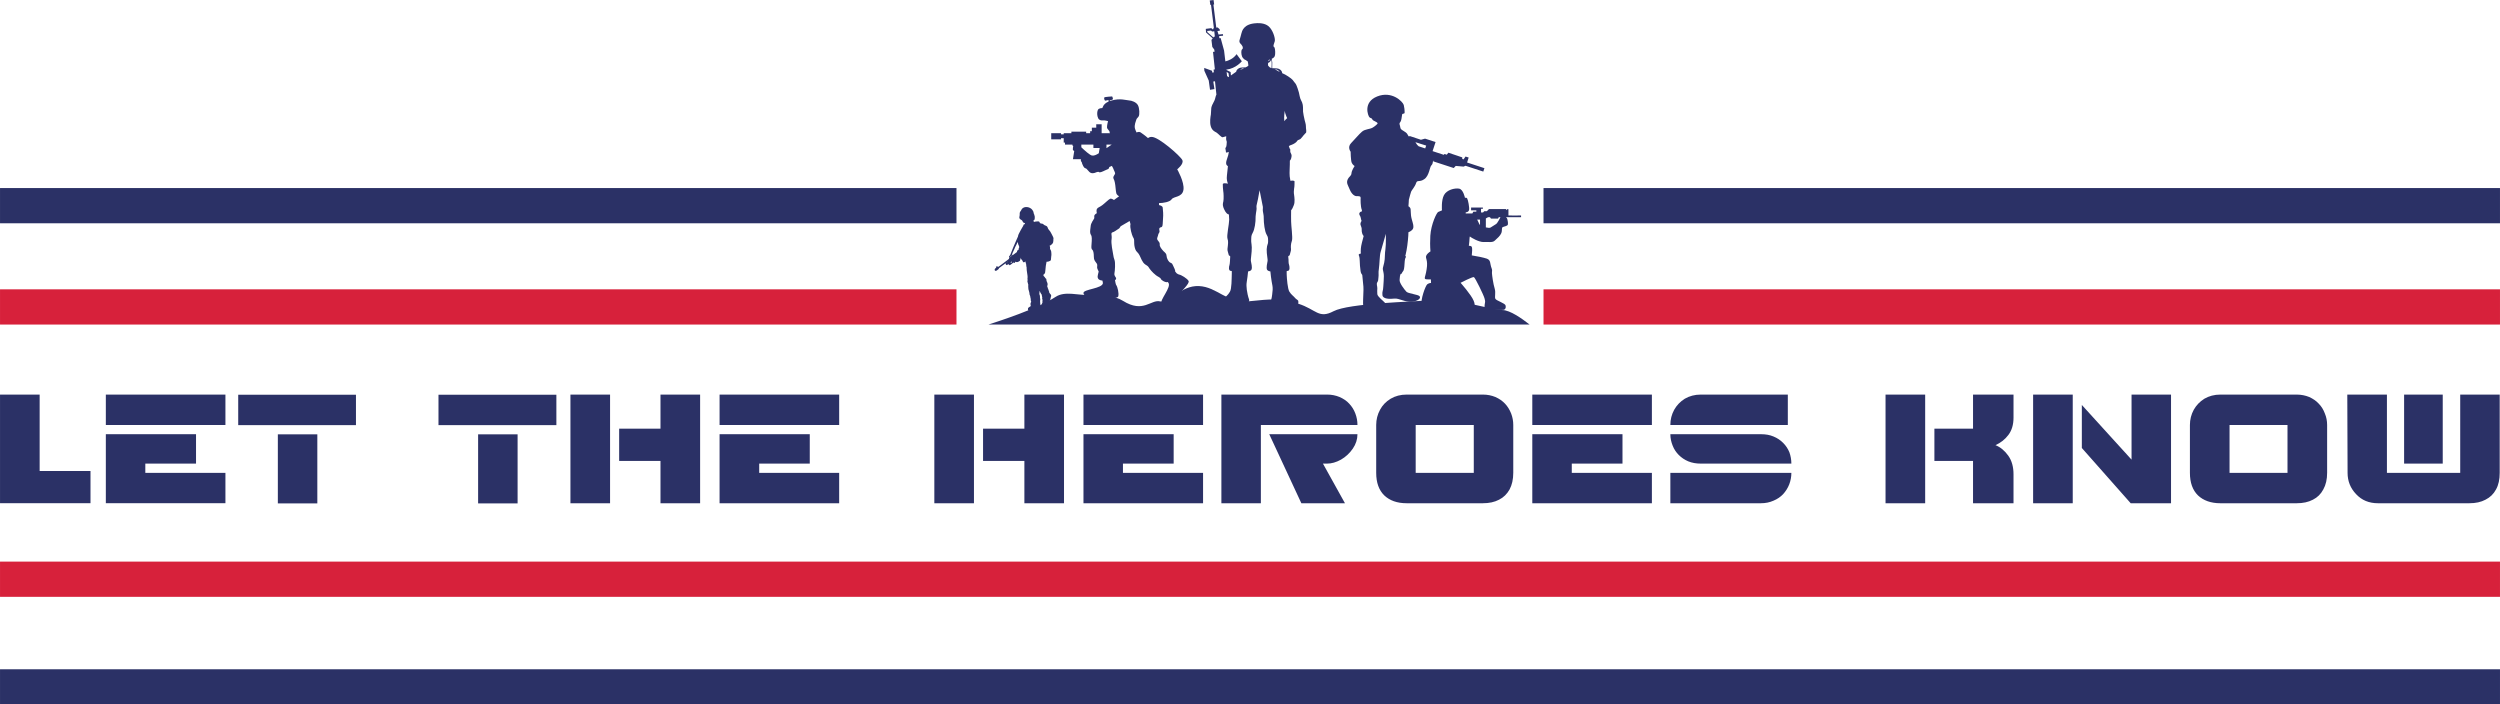
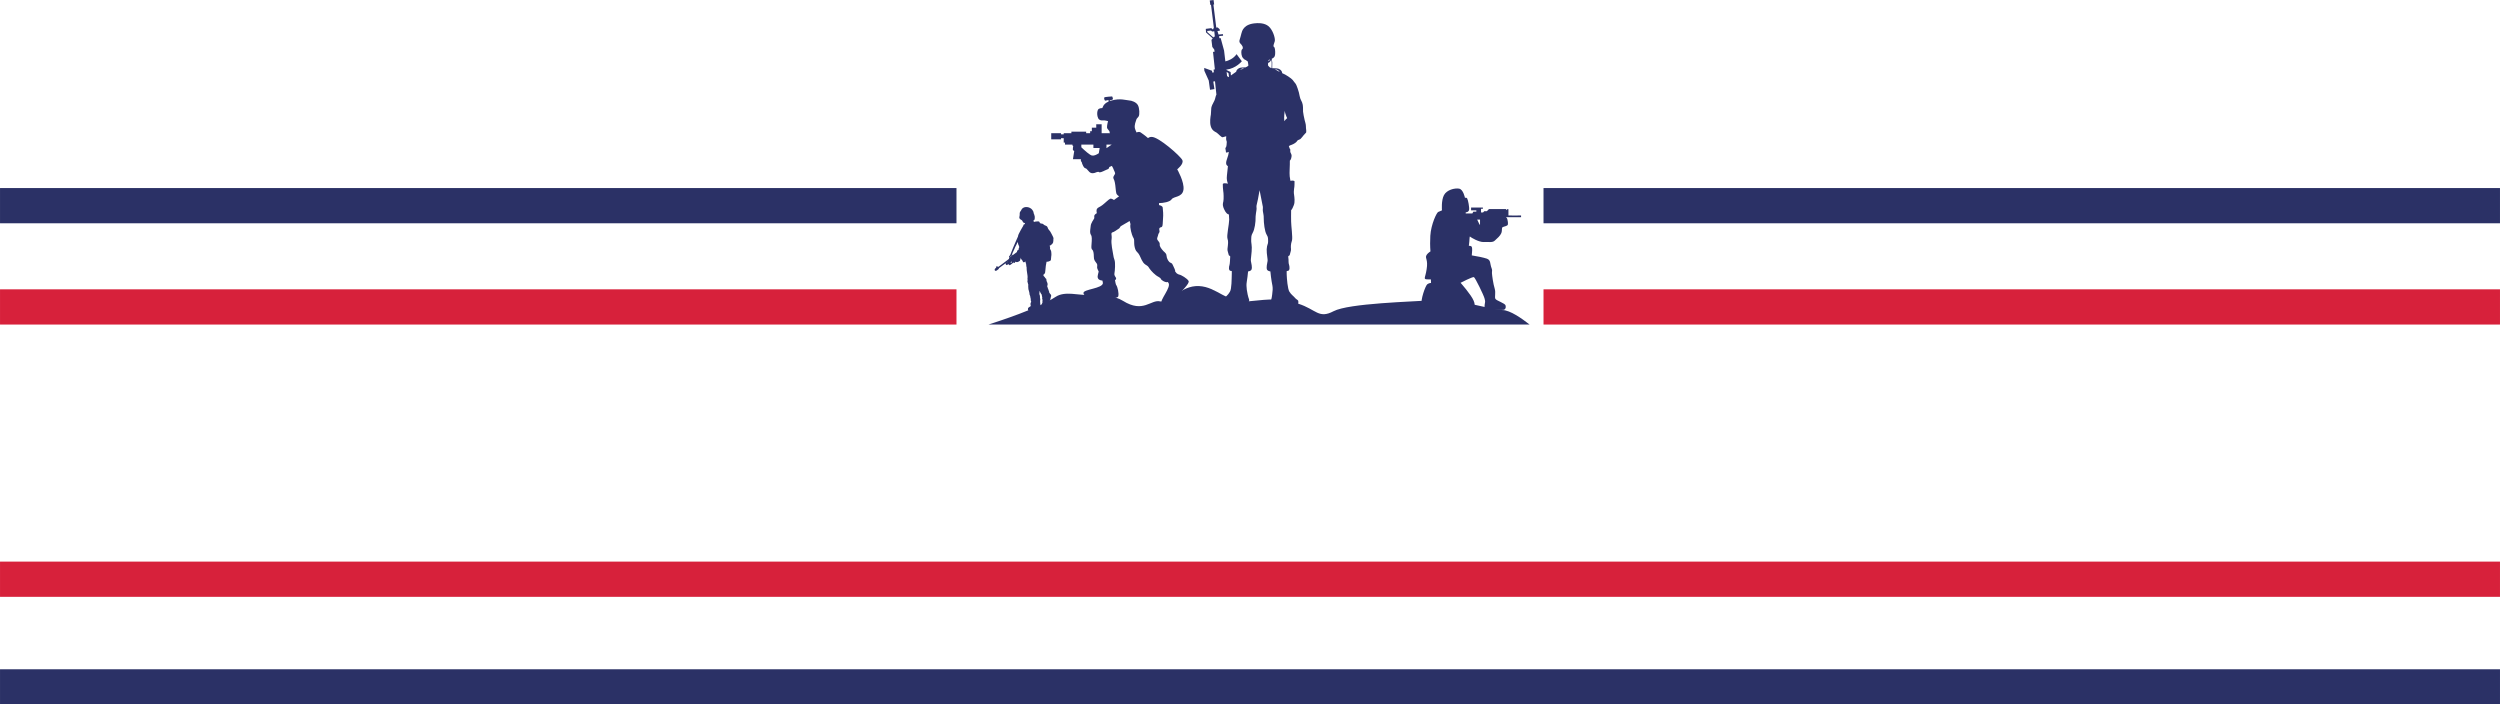
<svg xmlns="http://www.w3.org/2000/svg" xml:space="preserve" width="177.07mm" height="49.898mm" version="1.1" style="shape-rendering:geometricPrecision; text-rendering:geometricPrecision; image-rendering:optimizeQuality; fill-rule:evenodd; clip-rule:evenodd" viewBox="0 0 17601 4960">
  <defs>
    <style type="text/css">
   
    .fil4 {fill:#D7213B}
    .fil1 {fill:#2B3166}
    .fil2 {fill:#2B3166}
    .fil3 {fill:#2B3166}
    .fil0 {fill:#2B3166;fill-rule:nonzero}
   
  </style>
  </defs>
  <g id="Слой_x0020_1">
    <g id="_1902421875632">
      <path class="fil0" d="M7016 1879c0,0 0,0 0,0 0,0 0,0 1,1 0,0 0,0 0,0 0,0 0,0 0,0 0,0 0,0 1,0 0,0 0,0 0,0 0,0 0,0 0,0 0,0 0,0 0,0 0,0 0,0 0,0 0,-1 0,-1 -1,-2 0,0 0,0 0,0 0,0 0,0 0,0 0,0 0,0 0,0 0,0 0,0 0,0 0,0 0,0 -1,0 0,0 0,0 0,0 0,1 0,1 0,1zm75 -33c0,0 0,0 0,0 0,0 1,-1 2,-1 0,-1 0,-1 0,-2 1,-1 2,-2 3,-3 2,-1 4,-3 6,-4 -2,1 -3,2 -5,3 -2,2 -5,4 -8,7 0,0 1,0 2,0zm19 -35c5,-3 9,-7 13,-10 0,0 0,0 0,-1 0,0 0,-1 0,-2 -1,1 -2,2 -3,2 -3,3 -6,6 -9,9 0,0 -1,0 -1,1 0,0 0,0 0,1zm8 40c2,-2 5,-5 7,-6 0,0 0,0 0,0 -2,-1 -3,-2 -4,-4 -2,2 -4,4 -7,6 2,1 3,2 4,4zm10 -53c10,-8 21,-15 31,-23 1,-1 2,-1 2,-2 0,-1 -1,-2 -1,-3 -1,-3 2,-6 4,-7 3,-2 6,-3 8,-7 -1,-4 0,-8 2,-12 1,-1 1,-2 2,-3 0,-2 0,-3 -1,-4 0,-2 0,-4 -1,-6 -5,-6 -6,-15 -8,-22 0,-2 -1,-4 -1,-6 -5,12 -11,23 -17,35 -5,13 -11,25 -17,38 -2,4 -4,9 -6,14 1,2 3,5 3,8zm-125 101l0 0c0,-2 1,-4 1,-5 0,-1 2,-3 3,-4 3,-2 5,-4 7,-6 -1,-2 -1,-4 -1,-5 0,-1 0,-1 0,-2 0,0 0,0 0,0 0,0 1,-1 1,0 1,-1 3,-4 5,-1 0,0 0,0 1,1 0,0 0,0 0,0 3,-1 3,-1 6,0 0,0 1,1 1,1 0,0 1,0 1,0 0,0 1,1 1,1 20,-15 43,-32 64,-48 2,-1 3,-2 5,-4 2,-1 3,-2 5,-4 1,0 1,-1 2,-2 0,0 0,0 0,0 -1,-1 -2,-3 -2,-4 1,-1 3,-3 4,-4 -1,-1 -2,-2 -2,-4 -1,0 -2,-2 -1,-4 2,-3 5,-6 8,-9 14,-38 27,-67 43,-104 4,-9 8,-18 12,-27 0,-3 1,-7 2,-10 2,-4 3,-7 5,-11 8,-15 15,-30 24,-44 2,-3 4,-6 6,-10 0,-2 1,-5 2,-7 1,-3 5,-5 10,-5 -1,-2 1,-4 0,-6 -1,-1 -3,-2 -3,-2 -4,-1 -8,-2 -10,-5 -2,-2 -3,-6 -5,-10 -4,-7 -16,-9 -20,-17 -2,-3 -2,-8 -1,-12 0,-4 2,-8 2,-12 0,-4 0,-8 0,-11 0,-4 1,-8 3,-12 6,-6 8,-13 12,-19 6,-8 16,-13 26,-14 12,-1 23,1 33,7 10,5 17,14 22,25 1,1 2,3 2,4 0,1 0,2 -1,2 0,2 1,3 1,4 3,8 7,16 8,25 0,3 0,7 0,11 0,5 -1,11 -5,14 -1,1 -3,2 -4,3 -1,1 -2,3 0,5 2,1 3,2 5,3 1,1 4,2 5,1 1,-1 1,-1 2,-1 0,-1 0,-1 1,-1l14 -1c4,0 9,-1 13,1 0,1 1,1 1,1 0,1 0,1 0,2 0,1 2,3 3,4 2,2 4,4 7,7 6,-1 12,0 17,4 4,2 6,5 9,7 6,4 14,4 19,10 3,3 4,8 6,13 2,4 5,9 9,13 3,3 5,6 7,9 3,6 7,12 10,18 4,7 8,15 11,22 1,3 2,6 2,9 0,3 0,5 -1,8 0,2 0,5 0,8 0,8 -2,15 -7,21 -6,7 -13,12 -20,15 3,2 4,7 4,11 -1,4 -1,8 0,12 1,2 2,4 4,5 4,8 5,17 5,25 1,5 0,9 0,14 0,2 0,4 -1,7l-2 22c0,2 0,4 -2,6 -1,2 -4,4 -7,5 -7,4 -14,5 -22,5 -4,19 -7,39 -8,58 -1,6 -1,12 -2,18 -2,6 -5,11 -10,14 0,0 -2,2 -3,2 1,5 3,10 7,13 2,1 3,2 4,4 2,2 2,5 4,7 1,1 3,1 4,2 2,2 3,5 3,8 0,5 1,9 3,14 2,4 4,8 5,13 1,4 1,10 -1,15 -1,2 -1,3 -2,4 2,3 4,6 4,9 0,1 0,2 0,3 0,1 1,1 1,2 3,3 3,7 4,10 1,4 2,7 4,11 1,2 2,4 2,6 0,3 0,6 2,8 2,0 2,1 3,2 0,1 1,2 1,3 1,1 2,1 3,1 1,2 2,4 3,7 0,1 2,3 2,5 0,2 0,4 -2,7l-6 27c0,0 0,1 -1,1 0,1 -1,1 -2,1 -1,0 -2,1 -2,3 0,1 0,2 1,4 1,5 0,11 0,16 0,3 0,6 -1,8 -1,2 -2,4 -3,6 -7,10 -16,19 -27,23 -6,2 -11,2 -17,3 -2,-2 -5,-3 -6,-6 0,-2 0,-3 -1,-5 0,-3 0,-6 0,-10 0,-5 1,-11 1,-17 0,-2 0,-3 1,-5 1,-4 4,-8 4,-11 -3,-5 1,-11 0,-16 -1,-2 -2,-5 -3,-7 0,-3 1,-5 1,-7 0,-4 -1,-7 -2,-11 -1,-4 -1,-8 -2,-12 -4,-4 -7,-10 -10,-16 0,-1 -1,-2 -1,-3 -1,-3 -3,-5 -5,-6 1,5 1,9 0,14 0,3 -1,5 0,8 0,3 2,6 3,9 1,5 1,11 1,18 1,4 2,7 2,11 -1,2 -1,3 -1,5 -1,7 0,14 1,21 -1,3 0,6 1,9 0,4 -2,8 -4,12 0,1 0,2 0,3 1,0 1,1 1,1 0,1 0,2 -1,2 0,1 0,2 0,4 1,1 1,4 1,6 0,1 0,3 0,4 0,0 0,0 0,1 0,0 0,0 -1,0 -1,1 -2,2 -4,2 -3,1 -6,2 -9,2 -2,0 -4,0 -6,0 -2,0 -4,0 -5,1 -1,1 -1,2 -2,2 -1,1 -2,2 -3,2 -9,3 -17,5 -27,5 -6,0 -12,-1 -17,-2 -3,-1 -6,-1 -8,-3 -2,-2 -3,-4 -3,-7 0,-1 1,-2 1,-2 -1,-3 -1,-5 0,-7 1,-1 1,-2 2,-3 4,-4 10,-7 15,-10 0,-2 3,-4 2,-6 0,-1 -1,-2 -1,-4 0,0 0,-1 0,-2 0,0 0,-1 -1,-2 0,-1 0,-2 0,-3 0,-4 2,-8 3,-11 0,-1 1,-2 2,-3 0,-3 -1,-6 -2,-8 0,-1 0,-1 -1,-2 0,-2 1,-4 0,-6 1,-4 -1,-9 -2,-13 -1,-4 -1,-9 -2,-12l-4 -11c-1,-1 -1,-2 -1,-4 -1,-1 0,-3 0,-5 0,-3 -1,-6 -2,-9 -1,-9 -6,-16 -6,-25 -1,-6 0,-12 -1,-17 0,-2 0,-3 0,-5 1,0 1,-1 1,-2 0,-1 0,-1 0,-2 -2,-3 -2,-6 -3,-8 0,-2 0,-3 0,-4 0,-1 0,-1 0,-1 0,-1 -1,-1 -1,-1 -1,-2 -1,-4 -2,-5 0,-3 -1,-5 0,-8 0,-4 2,-9 0,-12 0,-3 0,-6 0,-10 0,-1 1,-2 1,-3 0,-4 -1,-9 -1,-13 -2,-11 -4,-23 -5,-35 -1,-4 -1,-8 -1,-12 0,-3 0,-6 0,-9 -1,-3 -1,-6 -2,-9 -1,-6 -1,-13 -2,-19 -2,-1 -3,-4 -3,-6 0,-3 0,-5 0,-8 -5,-1 -9,6 -14,5 -3,-1 -5,-3 -6,-6 -1,-2 -2,-5 -3,-7 -1,-1 -3,-2 -4,-4 -3,-3 -5,-8 -7,-11 0,-2 0,-4 0,-6 -2,6 -4,13 -5,19 -1,2 -1,3 -2,5 -1,0 -2,1 -2,1 -5,3 -9,6 -14,7 -5,1 -11,1 -14,-3 -2,2 -3,5 -5,7 -1,1 -1,2 -2,2 -1,1 -3,1 -4,0 -1,-1 -2,-2 -3,-3 -1,0 -2,1 -3,2 -8,7 -18,14 -23,17 0,1 -2,1 -4,-1 0,0 -3,-4 -5,-6 -1,1 -3,1 -4,2 -1,1 -2,2 -3,2 0,0 -1,0 -2,-1 -1,1 -2,2 -3,3 0,0 0,0 0,0 0,0 -1,0 -2,0 -2,0 -3,-2 -4,-3 -1,0 -1,-1 -1,-1 -1,-1 -2,-3 -2,-4 0,0 0,0 0,0 -1,-1 -1,-1 -1,-2 2,-2 3,-3 4,-4 1,0 1,-1 2,-1 -1,-1 -1,-1 -1,-1 -3,2 -6,5 -9,7 -14,11 -29,21 -42,31 0,0 0,0 0,0 0,0 0,0 0,0 0,1 0,1 0,1 0,0 0,0 0,1 0,0 0,-1 0,-1 0,1 -1,3 -2,5 -2,2 -6,4 -9,7 -3,2 -5,4 -10,6 -3,1 -6,-1 -8,-4 -1,0 -2,-2 -2,-3 0,-1 1,-1 1,-1z" />
      <path class="fil0" d="M8848 163c25,-1 69,1 94,33 25,31 37,78 33,94 -4,17 -10,25 -9,35 0,5 5,4 8,12 4,10 6,45 1,57 -3,10 -13,16 -22,20l1 2c4,20 4,27 3,51 0,5 0,9 0,13 20,0 41,1 49,6 12,6 20,16 21,27 0,1 0,1 0,2 1,1 3,1 4,2 16,5 62,35 70,46 9,10 16,23 21,27 4,3 24,56 28,86 5,29 17,36 21,58 3,12 3,32 3,52 1,14 7,39 9,49 1,10 12,40 11,52 -1,19 8,45 -2,50 -3,2 -22,24 -25,29 -2,2 -10,10 -12,13 -1,2 -17,7 -18,8 -10,13 -11,14 -18,19 -19,14 -37,16 -41,20 0,1 -2,2 -4,2 2,9 5,13 5,16 0,5 7,0 5,18 -2,17 14,21 8,45 -2,13 -6,19 -11,24 1,34 -4,85 -1,111 2,13 4,23 5,31 15,-3 29,-2 29,5 0,11 0,37 -3,49 -2,12 -3,31 0,46 2,15 7,49 -2,71 -6,15 -11,28 -19,36 -1,27 0,60 0,80 0,27 12,113 6,133 -10,29 -8,48 -7,59 2,12 -6,28 -8,40 -1,12 -13,5 -11,18 2,11 2,27 2,34 1,9 1,16 4,22 3,11 7,39 -9,41 -2,0 -5,0 -8,1 0,8 -1,18 0,28 1,25 6,97 19,118 14,22 28,29 43,47 5,6 16,10 19,17 3,9 0,34 -12,37 0,0 -31,6 -58,3 -16,-1 -52,-7 -59,-11 -8,-5 -5,-10 -19,-9 -11,1 -24,2 -33,-5 -8,-6 -13,-18 -8,-28 4,-11 8,-52 9,-65 1,-25 -3,-32 -7,-58 -3,-17 -7,-48 -9,-71 -12,-2 -20,-6 -24,-13 -6,-17 2,-45 4,-59 3,-13 -7,-48 -6,-84 2,-36 11,-35 10,-56 -1,-20 2,-27 -11,-48 -13,-23 -20,-78 -20,-120 1,-11 -4,-31 -6,-45 -2,-14 3,-26 -2,-40 -2,-7 -15,-74 -21,-107 -6,35 -17,94 -20,101 -5,14 1,25 -2,39 -2,15 -6,35 -6,45 1,42 -7,91 -20,114 -12,22 -10,28 -11,49 -1,21 2,19 4,55 1,36 -9,84 -6,97 2,14 11,42 4,59 -3,7 -12,11 -24,13 -2,23 -6,54 -9,71 -4,26 -2,33 0,58 1,13 10,54 15,65 5,10 0,22 -9,28 -9,7 -17,10 -28,10 -6,0 -25,-3 -37,-1 -10,2 -24,10 -42,16 -37,12 -65,11 -84,2 -20,-9 -16,-44 2,-51 33,-13 51,-33 64,-55 13,-21 12,-93 13,-118 1,-10 0,-20 0,-28 -3,-1 -6,-1 -8,-1 -16,-2 -12,-30 -8,-41 2,-6 2,-13 3,-22 1,-7 1,-23 2,-34 2,-13 -10,-6 -11,-18 -2,-12 -10,-28 -8,-40 4,-35 7,-52 0,-72 -7,-20 12,-105 12,-133 0,-10 -1,-23 -2,-37 -2,-1 -4,-1 -6,-2 -15,-7 -23,-24 -32,-45 -8,-22 -4,-32 -1,-46 3,-15 2,-60 -1,-72 -2,-12 -3,-37 -3,-48 0,-9 19,-8 36,-4 -6,-18 -10,-30 -7,-57 2,-17 4,-41 7,-66 -3,-2 -5,-5 -7,-6 -4,-4 -8,-12 -4,-30 4,-17 11,-31 13,-41 3,-10 4,-24 4,-24 0,0 -6,3 -14,5 -8,1 -5,-2 -7,-13 -2,-11 -5,-19 0,-23 5,-3 7,-28 7,-38 0,-11 -7,-9 -4,-37l0 -4c-10,4 -20,5 -25,7 -8,3 -34,-28 -45,-34 -11,-5 -31,-15 -39,-44 -8,-28 -2,-65 1,-82 2,-17 1,-32 3,-47 2,-11 8,-26 22,-51 6,-12 8,-33 14,-42l0 0 -10 -94 -12 2 8 53 -31 5 -9 -65 -31 -69 -1 -20 55 20 2 13 11 -2 -2 -19 9 -2 -13 -123 11 -1 -2 -15 -14 -19 -6 -49 9 -11 -47 -42 -2 -25 39 -5 12 10 5 -12 1 0 -20 -162 -5 0 -4 -31 27 -3 4 31 -5 1 20 162 10 -1 14 13 1 10 -17 2 8 25 31 -3 1 11 -28 3 2 15 9 -1 24 88 9 76c21,-5 56,-18 79,-51l37 50c0,0 -41,51 -109,59l0 2 30 15 2 24c14,-10 28,-20 37,-26 1,-10 9,-19 20,-25 8,-5 28,-6 46,-6 10,-5 13,-5 20,-12 0,-7 -2,-17 -4,-28 -1,-4 -8,-6 -10,-8 -4,-5 -8,-4 -11,-6 -4,-3 -8,-6 -13,-12 -11,-12 -14,-40 -10,-55 2,-6 8,-8 9,-14 0,-11 -3,-16 -10,-25 -4,-5 -18,-14 -13,-32 6,-18 9,-33 13,-47 4,-14 14,-69 108,-72zm-209 373l13 7 1 -1 -4 -27 -13 -9 3 30zm-90 -316l-15 2 -8 -7 -27 3 1 8 43 38 4 -6 6 0 -4 -38zm181 269c3,-1 6,-1 9,-1 8,0 13,-4 20,-8 -10,1 -18,3 -25,7 -1,1 -3,1 -4,2zm245 -2c3,1 6,3 10,6l0 0c5,3 15,9 25,14 -3,-5 -8,-10 -14,-14 -6,-3 -13,-5 -21,-6zm-45 -56c3,-1 6,-4 8,-7 1,-2 3,-4 4,-6 -6,2 -11,4 -11,7 0,1 -1,3 -1,6zm20 -11c-2,4 -4,9 -7,12 -4,6 -9,9 -15,11 -1,7 -1,13 0,19l0 0c13,15 14,14 24,18 0,-10 0,-20 1,-29 1,-11 -1,-21 -3,-31zm94 360c0,9 0,17 -2,27 -2,15 -1,31 0,46 8,-10 15,-18 20,-21 0,0 -11,-22 -18,-52z" />
-       <path class="fil0" d="M9965 1001c5,8 11,19 23,29l46 15 7 -20 -76 -24zm-477 263c12,-25 25,-23 27,-44 1,-20 22,-51 22,-51 0,0 -15,-9 -21,-25 -6,-16 -7,-76 -7,-76 0,0 -25,-31 3,-60 28,-29 55,-62 77,-81 22,-19 54,-16 76,-29 22,-13 34,-28 34,-28 0,-13 -32,-17 -37,-29 -4,-12 -13,-7 -21,-16 -9,-9 -47,-105 55,-146 103,-41 179,35 187,60 3,10 7,38 6,57 -1,4 -17,5 -17,8 -3,25 -7,48 -13,55 -12,13 -2,19 0,39 1,21 41,25 52,51 3,6 6,10 10,14l2 -6 81 27 29 -8 74 24 -21 64 79 26 5 -6 16 5 11 -14 98 33 0 11 9 3 14 -20 22 7 -11 35 122 40 -8 24 -125 -41 -14 6 -55 -5 -14 15 -144 -47 -1 -8 0 0c-3,19 -3,27 -13,37 -11,10 -15,73 -49,96 -33,24 -51,3 -58,28 -8,25 -31,50 -35,60 -3,7 -11,38 -16,57 0,13 -2,28 -3,46 4,2 10,7 13,13 6,10 0,41 10,77 10,36 16,52 9,68 -7,15 -27,23 -32,25 0,9 0,17 -1,24 -3,45 -9,94 -19,135 -1,2 -1,4 -2,6 2,2 3,4 4,6 2,8 -6,5 -8,32 -2,28 -3,53 -8,65 -6,12 -8,9 -12,20 -1,4 -5,5 -9,6 -6,16 -5,19 -7,40 -4,22 35,71 47,84 11,14 85,20 94,33 10,13 -9,33 -55,38 -46,5 -90,-25 -122,-22 -33,4 -82,4 -85,-24 -3,-28 5,-28 6,-59 2,-31 4,-52 4,-75 0,-23 -5,-31 -7,-47 -2,-16 10,-36 13,-72 3,-36 0,-34 5,-70 5,-36 3,-109 3,-109 0,0 -31,107 -37,129 -7,21 -7,86 -12,117 -5,31 0,37 -3,60 -3,23 0,22 -8,35 -8,13 0,26 0,42 0,16 -2,24 0,42 2,18 41,46 55,62 15,17 22,35 0,44 -21,10 -107,0 -133,-6 -27,-7 -22,-29 -22,-62 0,-33 4,-60 2,-91 -1,-14 -4,-47 -8,-82 -5,-6 -10,-14 -12,-28 -4,-30 -5,-43 -6,-74 -1,-31 -6,-31 -7,-40 -1,-6 9,-8 15,-9 -1,-10 -1,-19 0,-35 1,-21 13,-62 20,-89 -9,-6 -15,-29 -14,-43 1,-15 -4,-21 -8,-35 -4,-13 7,-28 7,-28 0,0 -5,-12 -6,-23 -1,-11 -14,-20 -9,-32 3,-8 12,-11 18,-12 -1,-6 -1,-10 -1,-10 -10,-22 -9,-80 -9,-80l1 0c-1,-3 -1,-6 -1,-8 0,-10 -15,-9 -28,-9 -13,0 -33,-12 -47,-44 -13,-32 -27,-48 -16,-73z" />
      <path class="fil0" d="M7613 1018l85 0 0 24 44 0 -6 37c-17,11 -34,19 -48,16 -16,-3 -53,-37 -75,-58l0 -19zm214 0c-12,8 -25,17 -37,25l0 -25 5 0 32 0zm-426 -80l0 43 69 0 0 -8 19 0 0 31 9 0 0 14 53 0c-1,0 -1,1 -1,1 -3,6 7,6 6,12 -1,6 -3,4 -2,11 0,6 -4,13 5,19 1,1 2,2 4,2l-9 58 56 0c0,0 0,0 0,0 0,4 -1,8 0,12 2,6 4,4 6,9 2,5 2,6 3,11 1,5 11,25 17,29 6,4 9,3 13,6 4,4 12,14 21,23 10,9 19,9 29,8 11,-1 20,-8 31,-9 10,-2 4,8 24,1 20,-7 31,-15 41,-18 9,-3 12,-5 15,-17 11,-5 18,-8 18,-8 0,0 9,14 14,29 6,15 8,15 9,23 0,4 -3,9 -7,15 -3,5 -6,10 -6,15 1,12 7,13 11,35 5,22 6,59 10,74 3,15 20,23 20,23 -10,7 -23,16 -36,26 -5,-4 -19,-11 -26,-9 -11,4 -37,31 -57,46 -20,15 -31,15 -37,26 -6,10 -1,30 -1,30 0,0 -17,8 -18,20 -1,12 2,10 -1,18 -4,7 -23,33 -24,52 -2,19 -6,39 -3,51 3,12 6,10 9,22 4,12 0,54 -1,68 -1,14 1,23 7,27 6,5 10,24 10,47 0,24 7,30 13,39 7,9 12,14 11,26 -2,11 -1,13 1,21 3,8 7,15 9,19 1,3 -11,34 -6,45 3,9 7,16 33,20 1,5 2,10 2,13 1,1 1,3 1,4 -2,39 -139,43 -137,70 2,27 59,49 107,43 49,-6 133,0 138,-20 6,-19 -5,-68 -15,-80 -1,-1 -3,-7 -5,-17 -1,-5 -2,-10 -3,-16 6,-4 8,-8 8,-12 0,-10 -15,-17 -12,-36 4,-19 7,-76 1,-93 -6,-17 -7,-22 -10,-41 -3,-18 -16,-78 -11,-107 4,-29 -8,-43 6,-48 14,-4 26,-14 40,-23 13,-8 7,-5 18,-20 32,-19 63,-37 63,-37 0,0 3,8 6,21 0,1 0,1 0,2 -6,23 10,75 17,89 8,13 9,16 9,36 0,20 2,33 8,51 6,18 19,21 29,41 11,20 19,51 41,66 22,14 19,12 30,29 12,17 39,46 63,58 24,13 12,15 24,23 11,9 23,14 34,15 2,0 3,-1 5,-2 1,1 3,2 4,2l-1 0c2,1 3,2 3,3 27,29 -66,128 -46,146 21,18 76,-7 106,-46 30,-38 93,-94 83,-112 -9,-17 -52,-43 -67,-45 -2,0 -8,-3 -16,-8 -3,-4 -7,-8 -11,-13 1,-12 -8,-25 -15,-42 -9,-23 -14,-15 -26,-25 -11,-11 -19,-29 -20,-44 -1,-15 -8,-20 -22,-33 -13,-14 -28,-33 -26,-46 2,-14 -8,-21 -14,-30 -7,-10 -5,-13 1,-31 5,-17 2,-12 9,-23 7,-10 -3,-22 2,-31 5,-9 8,-3 17,-10 8,-8 5,-26 8,-56 3,-29 0,-63 -2,-79 -1,-11 -16,-16 -26,-18 0,-5 0,-10 0,-14 29,0 77,-8 89,-27 15,-22 75,-12 83,-67 8,-54 -44,-144 -44,-144 0,0 49,-38 36,-65 -12,-27 -169,-166 -217,-163 -10,0 -18,3 -25,8 -21,-19 -41,-32 -52,-40 -7,-4 -15,-4 -21,-2l-7 3c-5,-10 -10,-21 -12,-30 -5,-23 7,-50 10,-60 2,-9 10,-13 17,-24 7,-12 6,-58 -6,-79 -12,-21 -43,-32 -63,-33 -20,-1 -61,-17 -123,1 -4,1 -8,2 -11,3l-1 -5c0,0 21,-2 22,-8 2,-6 -5,-19 -5,-19 0,0 -52,3 -55,7 -4,4 1,22 6,23 4,0 23,-5 23,-5l1 11c-42,18 -41,46 -45,46 -5,1 -24,-1 -31,14 -7,16 -5,42 2,56 6,15 20,18 34,17 13,-2 36,5 36,5 0,0 -9,33 -7,47 1,6 10,14 17,24 1,3 0,8 2,11 1,1 2,2 2,3l-59 0 0 -63 -38 0 0 24 -31 0 0 25 -12 0 0 14 -28 0 0 -11 -104 0 0 11 -54 0 0 8 -19 0 0 -8 -69 0z" />
-       <path class="fil0" d="M10532 1578c-12,7 -25,15 -38,24 -5,4 -19,2 -33,-1l0 -63 16 -9 13 0 7 10 50 0 5 -10 12 0c-4,7 -21,43 -32,49zm-116 2c-4,-7 -9,-21 -16,-34l20 0 0 37c-2,-1 -3,-2 -4,-3zm293 -51l0 -12c0,0 -89,1 -89,0l0 -44 -10 0 -7 7 0 -8 -120 0 -15 15 -18 0 -9 9 -14 0 0 -26 13 0 0 -9 -83 0 0 20 37 0 0 9 -21 0 -7 13 -47 0c1,-5 0,-8 0,-8 0,0 21,0 24,-18 3,-17 -7,-68 -13,-79 -5,-10 -16,-5 -16,-5 0,0 -12,-61 -42,-65 -30,-5 -86,8 -106,46 -20,38 -14,106 -14,106 0,1 0,1 0,1 -12,4 -20,10 -26,11 -10,2 -51,86 -56,168 -2,34 -2,74 1,110 -11,7 -26,19 -30,31 -7,19 14,28 3,95 -10,68 -30,71 16,71 5,0 10,0 14,0 0,14 1,25 1,25 0,0 -13,0 -26,9 -13,9 -51,115 -39,146 13,30 27,39 53,40 27,1 11,-27 9,-34 -2,-7 20,-32 38,-32 19,0 45,31 104,55 59,25 107,43 134,18 26,-24 45,-35 27,-77 -17,-42 -92,-126 -92,-126 0,0 85,-44 94,-40 9,4 70,129 75,151 5,21 5,18 1,41 -4,22 2,38 8,38 6,0 117,3 127,0 10,-3 16,-15 12,-30 -3,-16 -62,-33 -71,-46 -9,-13 4,-41 -6,-74 -10,-32 -18,-90 -19,-107 -1,-16 4,-18 -2,-34 -14,-35 -4,-58 -34,-69 -24,-8 -63,-16 -106,-23 3,-25 4,-52 0,-60 -3,-6 -14,-8 -21,-8 0,-1 0,-3 1,-4 5,-34 3,-66 8,-60 6,6 63,40 97,38 34,-2 62,6 78,-11 17,-16 37,-32 45,-52 8,-21 0,-37 10,-42 9,-5 33,-7 36,-18 2,-12 -1,-26 -3,-35 -1,-5 -3,-12 -11,-17l13 0 94 0z" />
+       <path class="fil0" d="M10532 1578c-12,7 -25,15 -38,24 -5,4 -19,2 -33,-1c-4,7 -21,43 -32,49zm-116 2c-4,-7 -9,-21 -16,-34l20 0 0 37c-2,-1 -3,-2 -4,-3zm293 -51l0 -12c0,0 -89,1 -89,0l0 -44 -10 0 -7 7 0 -8 -120 0 -15 15 -18 0 -9 9 -14 0 0 -26 13 0 0 -9 -83 0 0 20 37 0 0 9 -21 0 -7 13 -47 0c1,-5 0,-8 0,-8 0,0 21,0 24,-18 3,-17 -7,-68 -13,-79 -5,-10 -16,-5 -16,-5 0,0 -12,-61 -42,-65 -30,-5 -86,8 -106,46 -20,38 -14,106 -14,106 0,1 0,1 0,1 -12,4 -20,10 -26,11 -10,2 -51,86 -56,168 -2,34 -2,74 1,110 -11,7 -26,19 -30,31 -7,19 14,28 3,95 -10,68 -30,71 16,71 5,0 10,0 14,0 0,14 1,25 1,25 0,0 -13,0 -26,9 -13,9 -51,115 -39,146 13,30 27,39 53,40 27,1 11,-27 9,-34 -2,-7 20,-32 38,-32 19,0 45,31 104,55 59,25 107,43 134,18 26,-24 45,-35 27,-77 -17,-42 -92,-126 -92,-126 0,0 85,-44 94,-40 9,4 70,129 75,151 5,21 5,18 1,41 -4,22 2,38 8,38 6,0 117,3 127,0 10,-3 16,-15 12,-30 -3,-16 -62,-33 -71,-46 -9,-13 4,-41 -6,-74 -10,-32 -18,-90 -19,-107 -1,-16 4,-18 -2,-34 -14,-35 -4,-58 -34,-69 -24,-8 -63,-16 -106,-23 3,-25 4,-52 0,-60 -3,-6 -14,-8 -21,-8 0,-1 0,-3 1,-4 5,-34 3,-66 8,-60 6,6 63,40 97,38 34,-2 62,6 78,-11 17,-16 37,-32 45,-52 8,-21 0,-37 10,-42 9,-5 33,-7 36,-18 2,-12 -1,-26 -3,-35 -1,-5 -3,-12 -11,-17l13 0 94 0z" />
      <path class="fil1" d="M6959 2285c74,-24 343,-110 473,-195 66,-43 157,-10 238,-13 78,-2 172,1 236,41 144,90 197,-12 262,4 65,16 143,-114 273,-108 130,6 196,123 353,107 157,-16 217,-23 346,17 128,41 143,109 249,53 107,-56 551,-67 716,-78 166,-11 388,69 474,70 52,1 134,58 190,102l-3810 0z" />
    </g>
-     <path class="fil2" d="M0 3543l637 0 0 -227 -358 0 0 -538 -279 0 0 765zm745 -765l842 0 0 214 -842 0 0 -214zm0 279l635 0 0 207 -357 0 0 65 564 0 0 214 -842 0 0 -486zm932 -278l829 0 0 214 -829 0 0 -214zm279 279l278 0 0 486 -278 0 0 -486zm1131 -279l830 0 0 214 -830 0 0 -214zm279 279l278 0 0 486 -278 0 0 -486zm650 -280l279 0 0 765 -279 0 0 -765zm634 0l279 0 0 765 -279 0 0 -298 -291 0 0 -227 291 0 0 -240zm416 0l842 0 0 214 -842 0 0 -214zm0 279l635 0 0 207 -356 0 0 65 563 0 0 214 -842 0 0 -486zm1512 -279l279 0 0 765 -279 0 0 -765zm634 0l279 0 0 765 -279 0 0 -298 -291 0 0 -227 291 0 0 -240zm416 0l842 0 0 214 -842 0 0 -214zm0 279l635 0 0 207 -357 0 0 65 564 0 0 214 -842 0 0 -486zm1249 486l0 -551 680 0c0,-28 -5,-55 -15,-81 -10,-27 -25,-50 -43,-69 -18,-20 -41,-35 -68,-47 -27,-11 -56,-17 -87,-17l-745 0 0 765 278 0zm59 -486l621 0c0,36 -11,70 -33,102 -22,32 -50,58 -83,77 -34,19 -67,28 -98,28l-29 0 155 279 -307 0 -226 -486zm1718 -65c0,-28 -5,-55 -15,-81 -11,-27 -25,-50 -43,-69 -19,-20 -41,-35 -68,-47 -27,-11 -56,-17 -88,-17l-537 0c-42,0 -80,10 -112,29 -33,20 -58,46 -75,78 -18,33 -27,69 -27,107l0 337c0,69 19,122 57,159 38,36 90,55 157,55l537 0c44,0 82,-8 114,-25 32,-16 56,-40 74,-72 17,-32 26,-71 26,-117l0 -337zm-687 0l409 0 0 337 -409 0 0 -337zm821 -214l842 0 0 214 -842 0 0 -214zm0 279l635 0 0 207 -357 0 0 65 564 0 0 214 -842 0 0 -486zm1186 -279c-42,0 -79,10 -112,29 -32,20 -57,46 -75,78 -18,33 -27,68 -27,107l827 0 0 -214 -613 0zm0 486l638 0c0,-28 -5,-55 -14,-80 -10,-24 -24,-46 -44,-66 -19,-19 -41,-34 -68,-45 -26,-11 -55,-16 -87,-16l-639 0c0,28 6,55 16,80 10,26 25,48 43,66 19,19 41,34 67,45 27,11 56,16 88,16zm-214 279l638 0c32,0 61,-6 88,-18 27,-11 50,-27 68,-46 18,-20 33,-43 43,-69 10,-26 15,-53 15,-81l-852 0 0 214zm1515 -765l279 0 0 765 -279 0 0 -765zm616 240l-272 0 0 227 272 0 0 298 285 0 0 -204c0,-52 -12,-96 -37,-131 -25,-35 -55,-60 -90,-74 36,-16 67,-40 91,-72 24,-32 36,-72 36,-122l0 -162 -285 0 0 240zm423 525l279 0 0 -765 -279 0 0 765zm687 0l284 0 0 -765 -278 0 0 458 -350 -385 0 303 344 389zm1383 -551c0,-28 -5,-55 -16,-81 -10,-27 -24,-50 -43,-69 -18,-20 -41,-35 -67,-47 -27,-11 -57,-17 -88,-17l-538 0c-42,0 -79,10 -112,29 -32,20 -57,46 -75,78 -18,33 -27,69 -27,107l0 337c0,69 19,122 57,159 38,36 91,55 157,55l538 0c44,0 82,-8 114,-25 32,-16 56,-40 73,-72 18,-32 27,-71 27,-117l0 -337zm-687 0l408 0 0 337 -408 0 0 -337zm829 -214l2 551c0,58 20,108 60,150 40,43 91,64 154,64l643 0c45,0 82,-8 114,-25 32,-16 57,-40 74,-72 18,-32 26,-71 26,-117l0 -551 -278 0 0 551 -516 0 0 -551 -279 0zm400 0l272 0 0 486 -272 0 0 -486z" />
    <rect class="fil1" y="1324" width="6734" height="248" />
    <rect class="fil3" x="10867" y="1324" width="6734" height="248" />
    <rect class="fil1" y="4712" width="17601" height="248" />
    <g id="_1902421877360">
      <path class="fil4" d="M0 2037l6734 0 0 248 -6734 0 0 -248zm10867 0l6734 0 0 248 -6734 0 0 -248z" />
      <rect class="fil4" y="3954" width="17601" height="248" />
    </g>
  </g>
</svg>